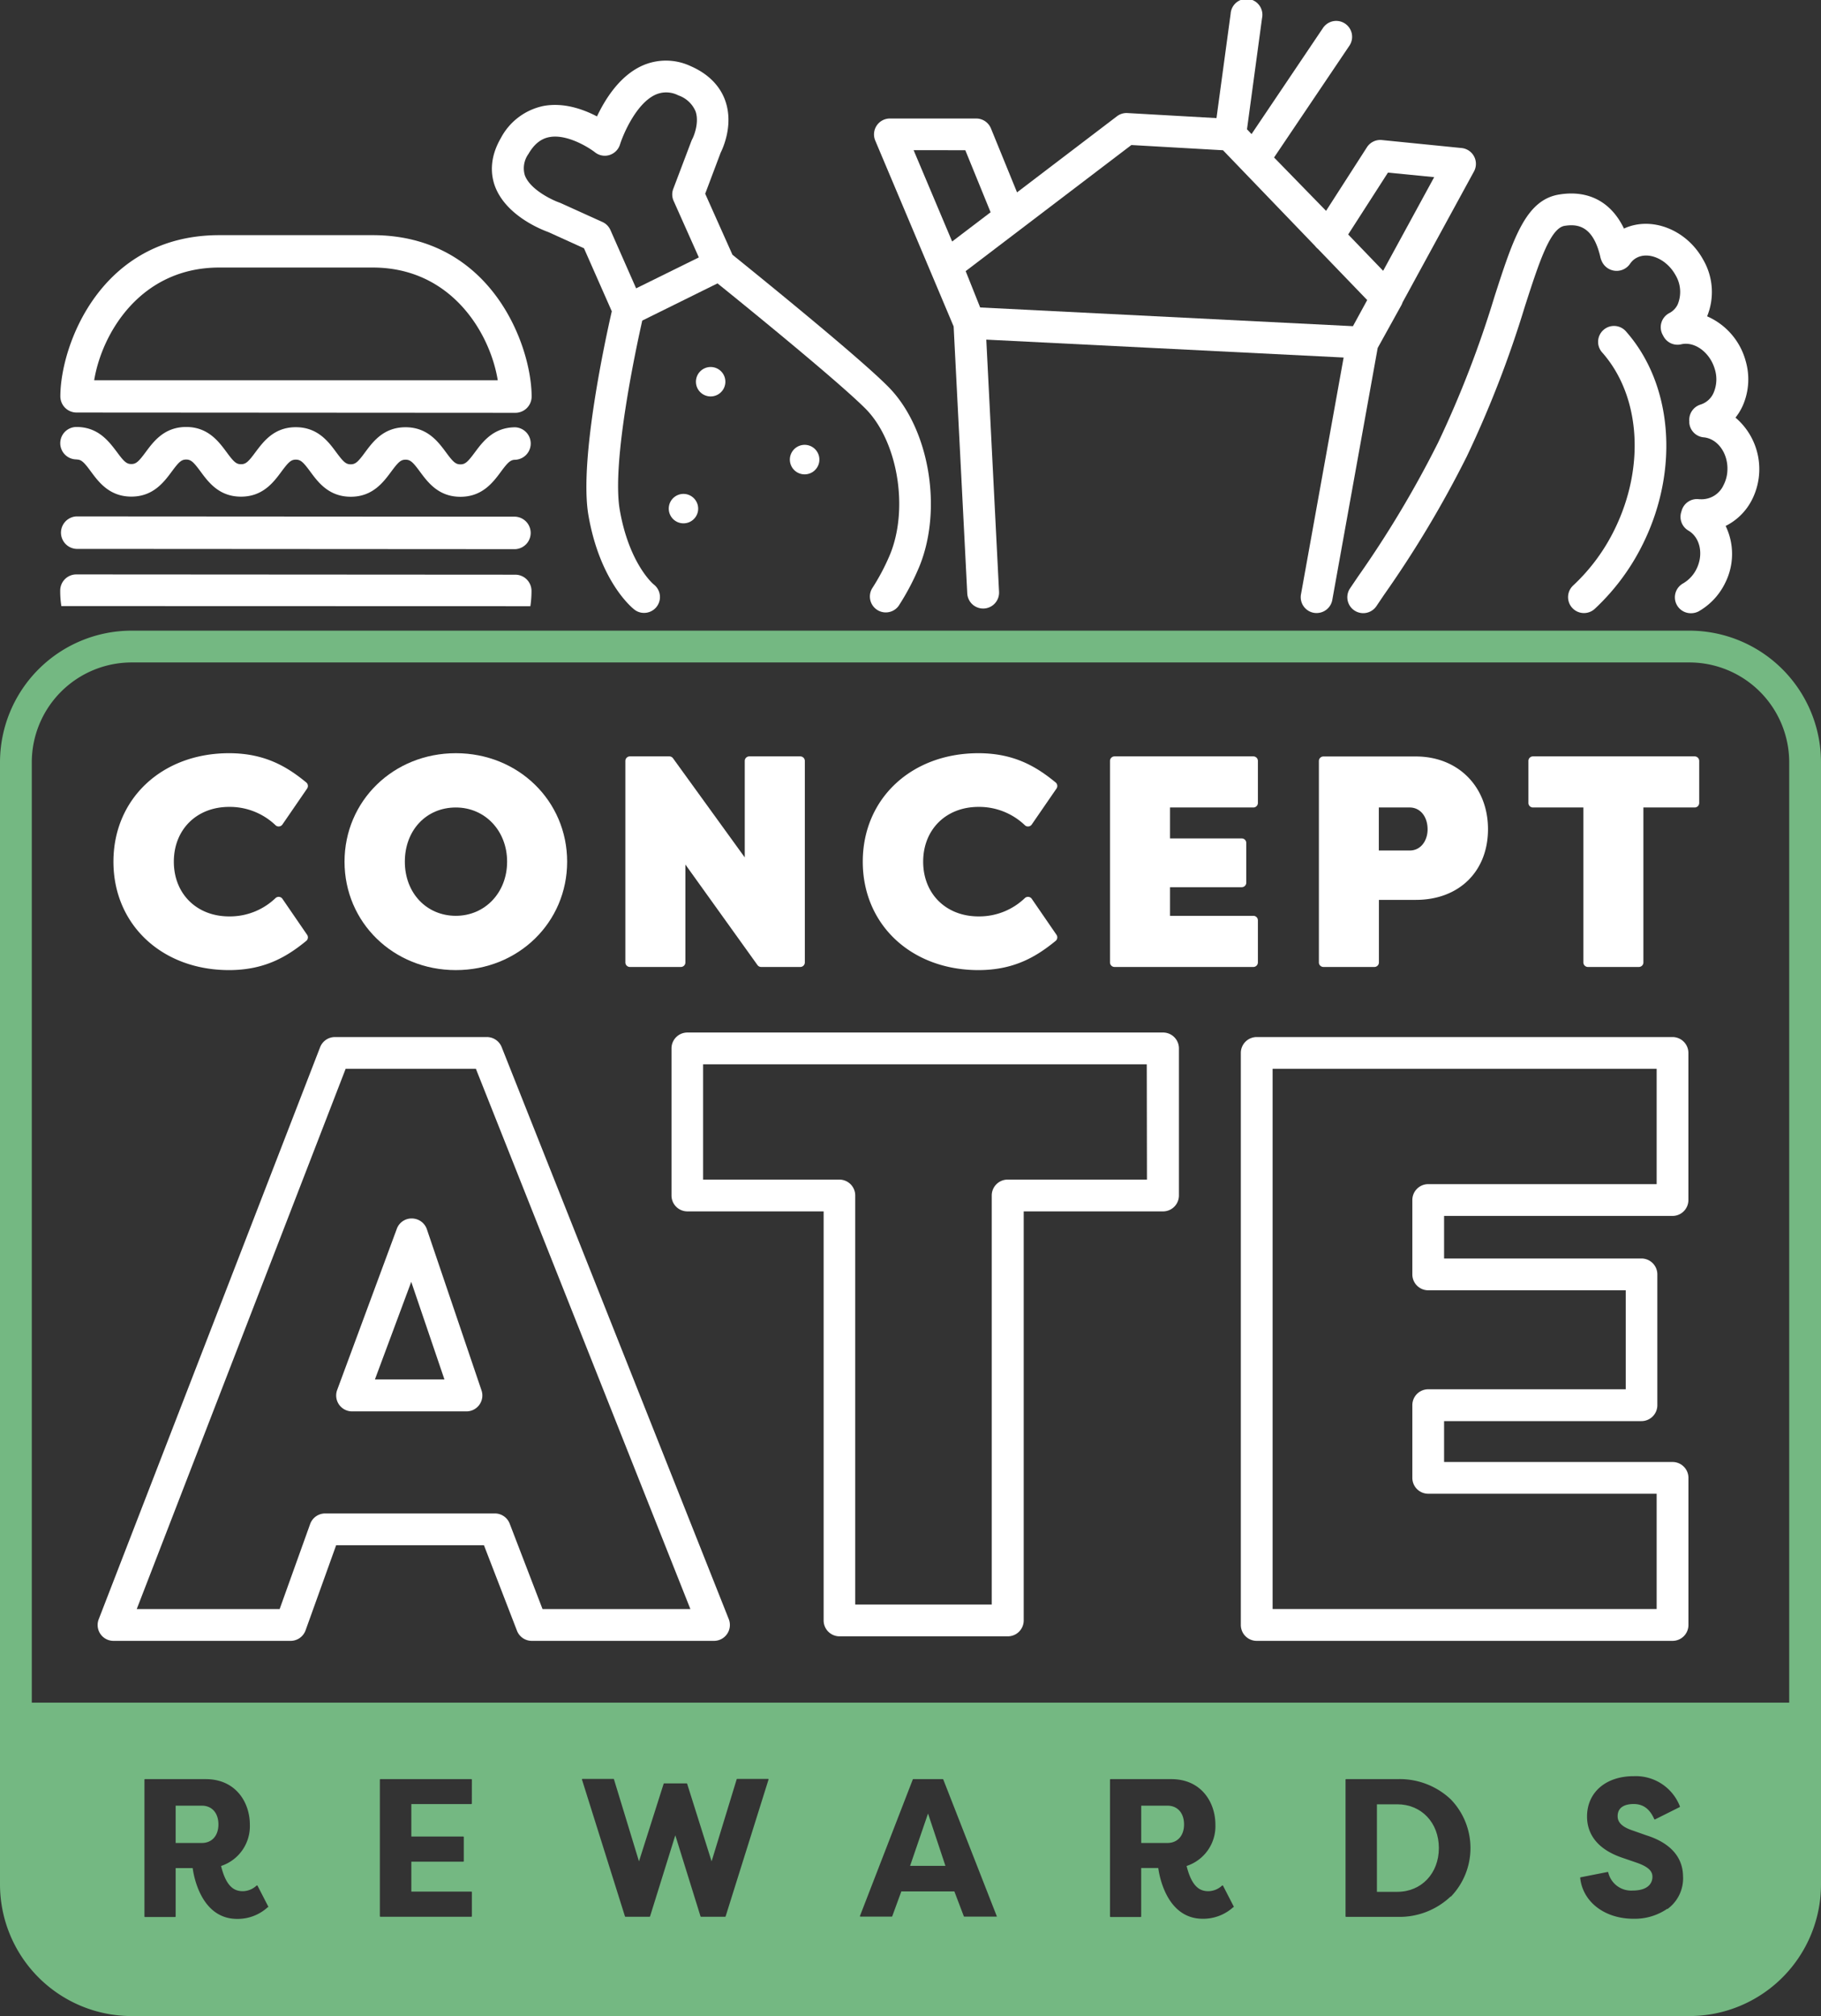
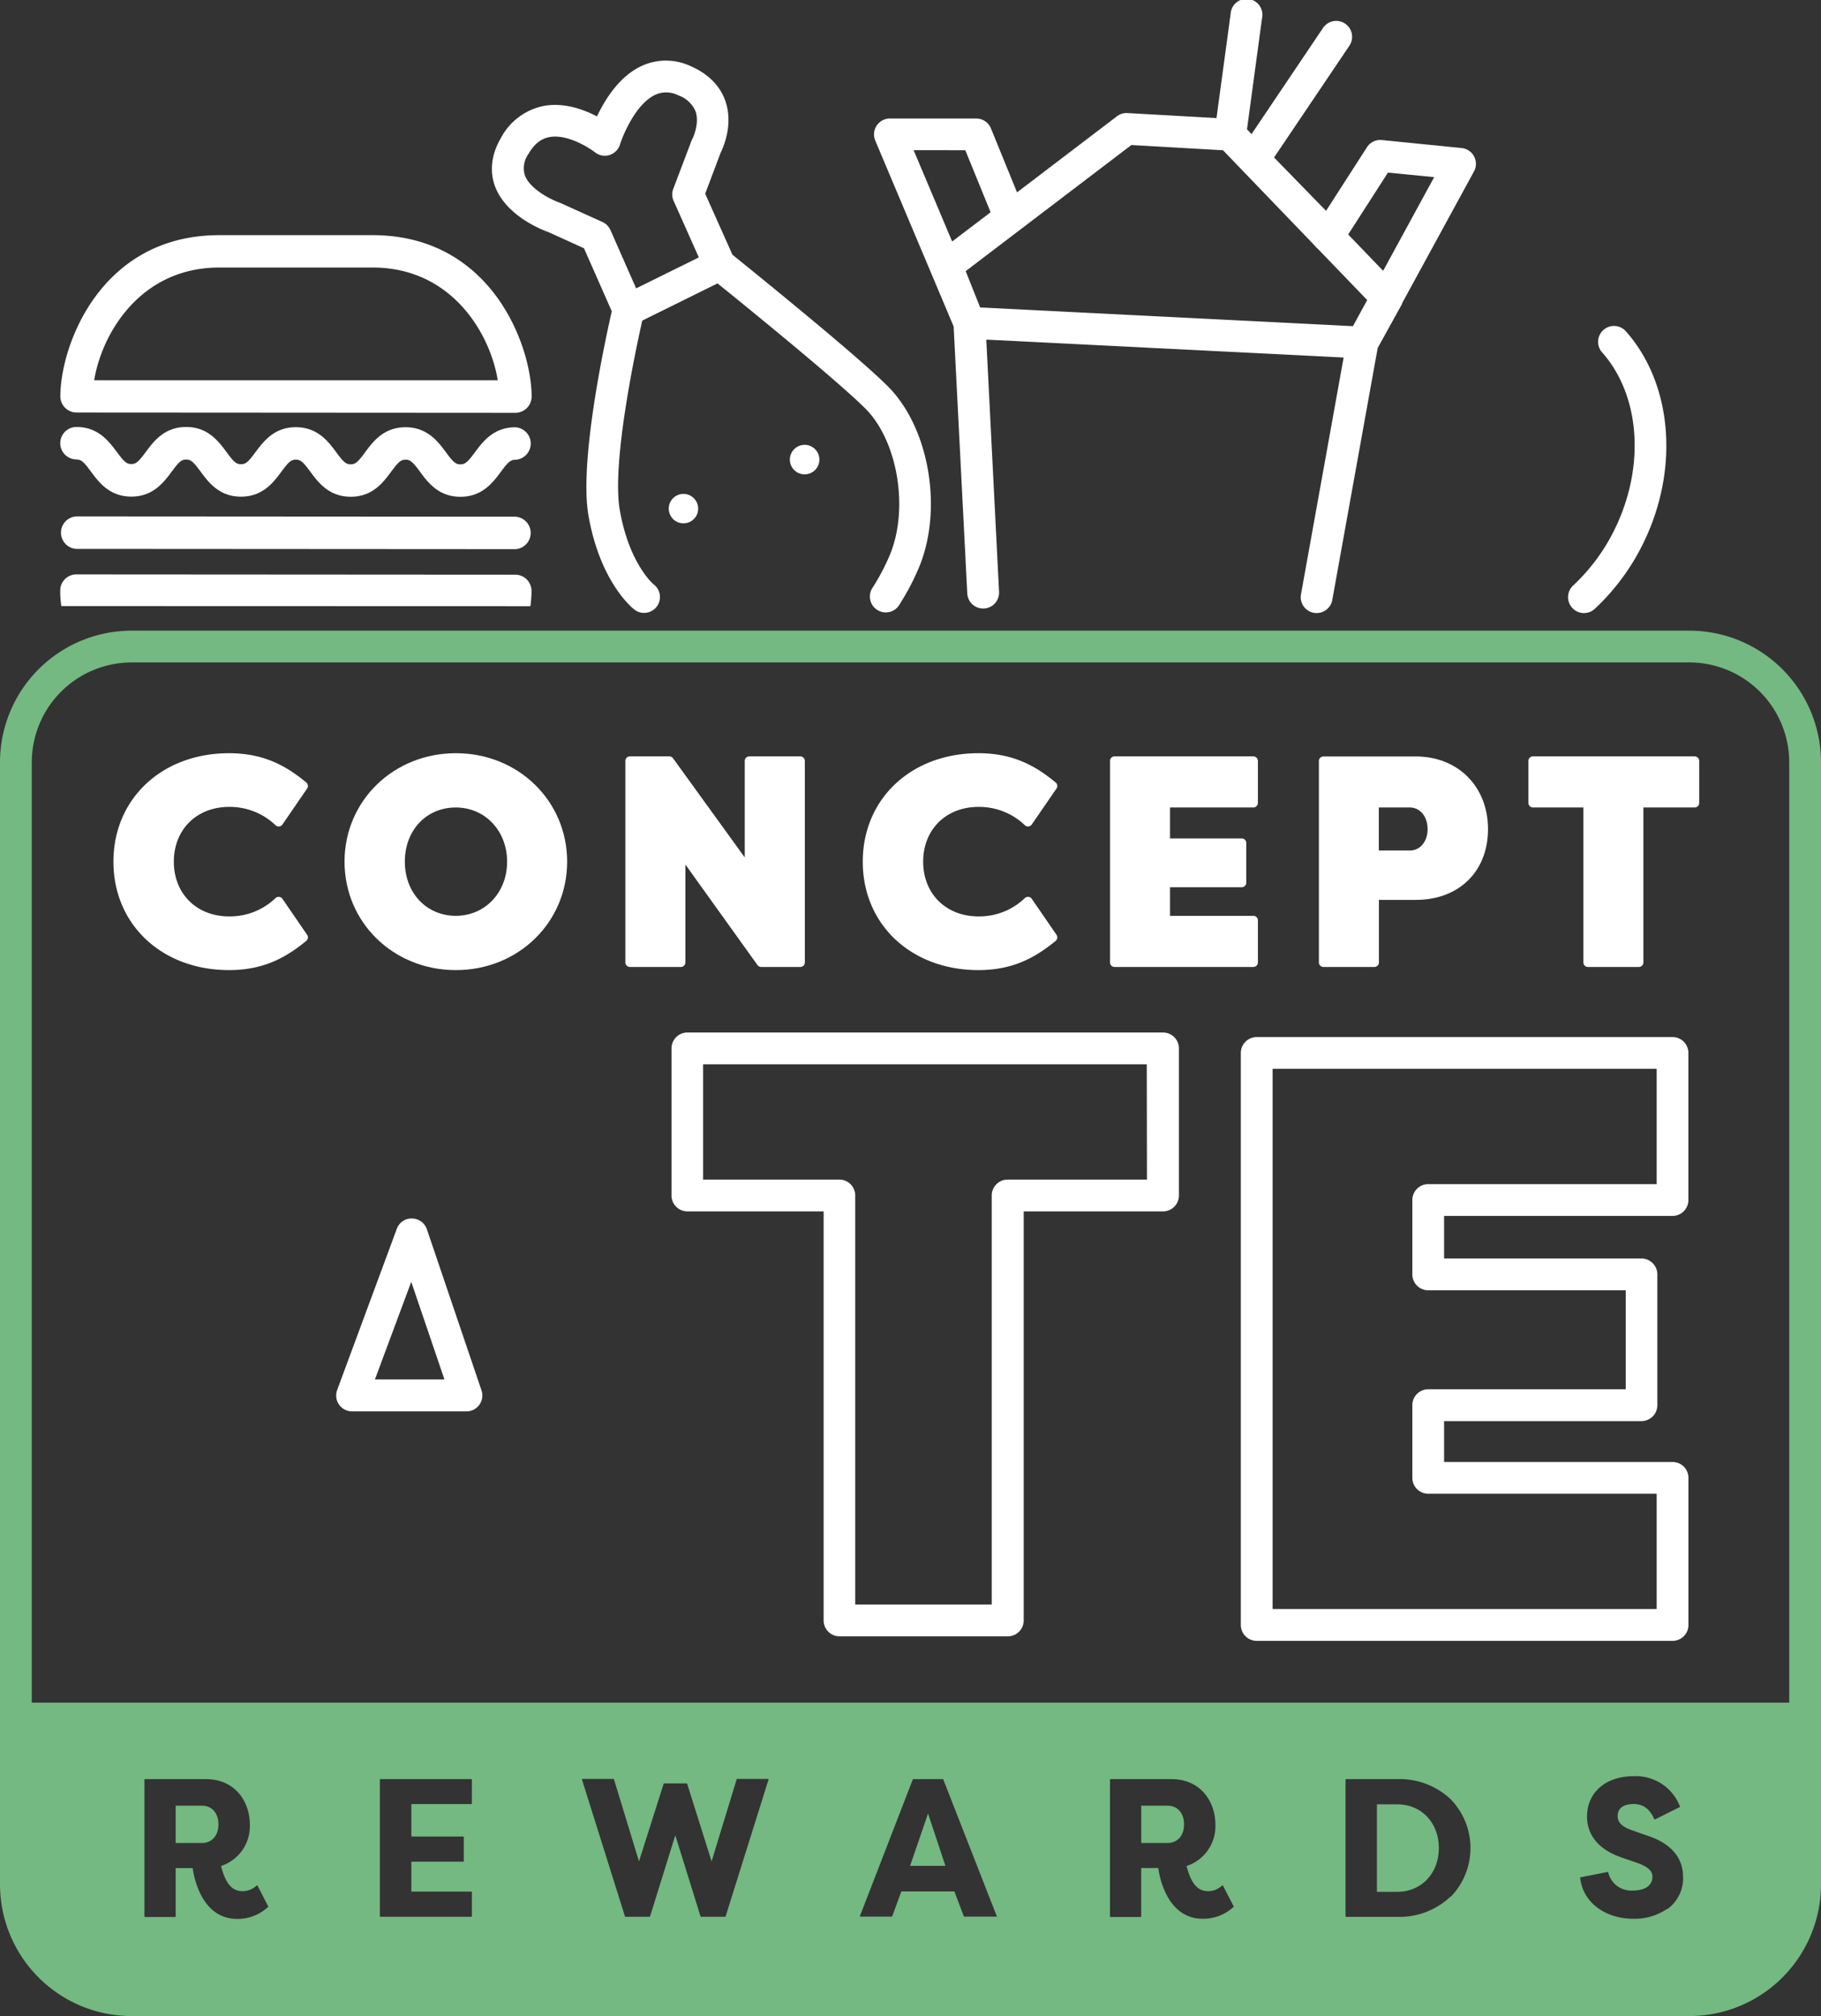
<svg xmlns="http://www.w3.org/2000/svg" viewBox="0 0 401 443.84">
  <rect x="0" y="0" width="401" height="443.84" fill="#333333" stroke="none" />
  <path d="M50.44,213.57c8,0,12.91-3.09,17-6.43a1,1,0,0,0,.19-1.34l-5.44-7.93a1,1,0,0,0-.72-.42,1,1,0,0,0-.78.25,14.51,14.51,0,0,1-10.23,4.05c-7.17,0-12.18-5-12.18-12.05s5-12.06,12.18-12.06a14.56,14.56,0,0,1,10.23,4.05,1,1,0,0,0,.78.25,1,1,0,0,0,.72-.42l5.44-7.92a1,1,0,0,0-.19-1.34c-4.07-3.35-9-6.44-17-6.44-14.75,0-25.46,10-25.46,23.88S35.69,213.57,50.44,213.57Z" fill="#fff" />
  <path d="M100.38,213.57c13.74,0,24.51-10.48,24.51-23.87s-10.77-23.88-24.51-23.88S75.87,176.31,75.87,189.7,86.63,213.57,100.38,213.57Zm0-35.8c6.43,0,11.29,5.13,11.29,11.93s-4.86,11.92-11.29,11.92-11.23-5-11.23-11.92S93.87,177.77,100.38,177.77Z" fill="#fff" />
  <path d="M138.72,212.88h11.21a1,1,0,0,0,1-1V190.33l15.87,22.13a1,1,0,0,0,.81.42h8.62a1,1,0,0,0,1-1V167.52a1,1,0,0,0-1-1H165a1,1,0,0,0-1,1v21.24l-15.8-21.83a1,1,0,0,0-.81-.41h-8.68a1,1,0,0,0-1,1v44.36A1,1,0,0,0,138.72,212.88Z" fill="#fff" />
  <path d="M215.46,213.57c8,0,12.9-3.09,17-6.43a1,1,0,0,0,.19-1.34l-5.45-7.93a1,1,0,0,0-.71-.42,1,1,0,0,0-.79.25,14.51,14.51,0,0,1-10.22,4.05c-7.18,0-12.19-5-12.19-12.05s5-12.06,12.19-12.06a14.55,14.55,0,0,1,10.22,4.05,1,1,0,0,0,.79.25,1,1,0,0,0,.71-.42l5.45-7.92a1,1,0,0,0-.19-1.34c-4.08-3.35-9-6.44-17-6.44-14.76,0-25.47,10-25.47,23.88S200.7,213.57,215.46,213.57Z" fill="#fff" />
  <path d="M245.43,212.88H276a1,1,0,0,0,1-1v-9.26a1,1,0,0,0-1-1H257.65v-6.3h15.79a1,1,0,0,0,1-1v-8.74a1,1,0,0,0-1-1H257.65v-6.81H276a1,1,0,0,0,1-1v-9.25a1,1,0,0,0-1-1H245.43a1,1,0,0,0-1,1v44.36A1,1,0,0,0,245.43,212.88Z" fill="#fff" />
  <path d="M291.43,212.88h11.22a1,1,0,0,0,1-1V198.11h8.13c9.5,0,15.89-6.26,15.89-15.57s-6.54-16-15.89-16H291.43a1,1,0,0,0-1,1v44.36A1,1,0,0,0,291.43,212.88Zm19-35.11c2.32,0,3.94,2,3.94,4.83,0,2.3-1.36,4.64-3.94,4.64h-6.8v-9.47Z" fill="#fff" />
  <path d="M373.18,166.52H337.57a1,1,0,0,0-1,1v9.25a1,1,0,0,0,1,1h11.1v34.11a1,1,0,0,0,1,1h11.22a1,1,0,0,0,1-1V177.77h11.29a1,1,0,0,0,1-1v-9.25A1,1,0,0,0,373.18,166.52Z" fill="#fff" />
-   <path d="M110.47,230.52a3.51,3.51,0,0,0-3.25-2.21H73.75a3.5,3.5,0,0,0-3.26,2.24L21.74,356.48A3.49,3.49,0,0,0,25,361.24H64a3.5,3.5,0,0,0,3.29-2.32l6.73-18.73h32.55L113.84,359a3.5,3.5,0,0,0,3.27,2.24h40.12a3.5,3.5,0,0,0,3.25-4.79Zm9,123.72-7.23-18.8a3.49,3.49,0,0,0-3.26-2.25H71.6a3.51,3.51,0,0,0-3.3,2.32l-6.72,18.73H30.11l46-118.93h28.69l47.23,118.93Z" fill="#fff" />
  <path d="M90.71,268.25a3.46,3.46,0,0,0-3.33,2.28L74.25,306a3.5,3.5,0,0,0,3.28,4.72h25.19a3.5,3.5,0,0,0,3.31-4.63L94,270.62A3.51,3.51,0,0,0,90.71,268.25Zm-8.15,35.44,8-21.49,7.31,21.49Z" fill="#fff" />
  <path d="M256.07,227.31H151.37a3.5,3.5,0,0,0-3.5,3.5v32.38a3.5,3.5,0,0,0,3.5,3.5h30v90.05a3.5,3.5,0,0,0,3.5,3.5h37.06a3.5,3.5,0,0,0,3.5-3.5V266.69h30.68a3.5,3.5,0,0,0,3.5-3.5V230.81A3.5,3.5,0,0,0,256.07,227.31Zm-3.5,32.38H221.89a3.5,3.5,0,0,0-3.5,3.5v90.05H188.33V263.19a3.5,3.5,0,0,0-3.5-3.5h-30V234.31h97.7Z" fill="#fff" />
  <path d="M368.31,228.31H276.74a3.5,3.5,0,0,0-3.5,3.5V357.74a3.5,3.5,0,0,0,3.5,3.5h91.57a3.5,3.5,0,0,0,3.5-3.5V325.36a3.5,3.5,0,0,0-3.5-3.5H318v-9h43.46a3.5,3.5,0,0,0,3.5-3.5V280.56a3.5,3.5,0,0,0-3.5-3.5H318v-9.37h50.3a3.5,3.5,0,0,0,3.5-3.5V231.81A3.5,3.5,0,0,0,368.31,228.31Zm-3.5,32.38h-50.3a3.5,3.5,0,0,0-3.5,3.5v16.37a3.5,3.5,0,0,0,3.5,3.5H358v21.79H314.51a3.5,3.5,0,0,0-3.5,3.5v16a3.5,3.5,0,0,0,3.5,3.5h50.3v25.38H280.24V235.31h84.57Z" fill="#fff" />
  <path d="M346.42,128.9a3.5,3.5,0,0,0,4.77,5.13,49.21,49.21,0,0,0,10.73-14.56c7.89-16.19,6.37-34.85-3.78-46.41a3.5,3.5,0,1,0-5.26,4.61c8.32,9.48,9.42,25,2.74,38.74A42.12,42.12,0,0,1,346.42,128.9Z" fill="#fff" />
-   <path d="M299,127l-1.71,2.53a3.5,3.5,0,0,0,5.81,3.91l1.7-2.52A237.22,237.22,0,0,0,323,100.49a237.44,237.44,0,0,0,12.78-33c3.11-9.64,5.57-17.26,8.76-17.77,2.8-.44,6.22-.08,7.84,6.73a4.72,4.72,0,0,0,.47,1.31,3.58,3.58,0,0,0,6.09.33,3.94,3.94,0,0,1,1.53-1.37c2.68-1.36,6.56.38,8.46,3.79a7.21,7.21,0,0,1,.5,6.54,4.17,4.17,0,0,1-1.82,1.87,3.5,3.5,0,0,0-1.49,4.76l.2.37a3.5,3.5,0,0,0,3.93,1.74h0c3-.67,6.33,1.85,7.38,5.53a7.51,7.51,0,0,1-.28,5.15,4.65,4.65,0,0,1-2.89,2.6A3.53,3.53,0,0,0,372,92.76l0,.36a3.5,3.5,0,0,0,3.26,3.17h0c3.09.35,5.38,3.68,5.12,7.46a7.61,7.61,0,0,1-.82,3,5.32,5.32,0,0,1-5.12,3.16l-.24,0a3.5,3.5,0,0,0-3.89,2.54l-.11.36a3.51,3.51,0,0,0,1.6,4c2.58,1.51,3.37,5.2,1.81,8.4a7.5,7.5,0,0,1-3,3.24A3.5,3.5,0,0,0,372.4,135a3.55,3.55,0,0,0,1.75-.46,14.49,14.49,0,0,0,5.77-6.25,14.15,14.15,0,0,0,.08-12.5,13,13,0,0,0,5.8-5.77,14.89,14.89,0,0,0-3.63-18.08,12.71,12.71,0,0,0,1.56-2.54,14.44,14.44,0,0,0,.66-10,15,15,0,0,0-8.47-9.76,14.16,14.16,0,0,0-.9-12.53c-3.66-6.6-11.4-9.58-17.41-6.79-2.78-5.82-7.77-8.53-14.18-7.51C336,43.94,333.25,52.44,329.1,65.3a231.31,231.31,0,0,1-12.41,32.12A231.55,231.55,0,0,1,299,127Z" fill="#fff" />
  <path d="M307.69,397.22h-4.48v19.27h4.48c5.31,0,9.16-4.05,9.16-9.64S313,397.22,307.69,397.22Z" fill="#74b882" />
  <polygon points="200.41 410.77 208.19 410.77 204.36 399.25 200.41 410.77" fill="#74b882" />
  <path d="M257.08,397.52h-5.77v8.22h5.77c2.22,0,3.66-1.61,3.66-4.09S259.33,397.52,257.08,397.52Z" fill="#74b882" />
  <path d="M44.44,397.52H38.68v8.22h5.76c2.23,0,3.66-1.61,3.66-4.09S46.7,397.52,44.44,397.52Z" fill="#74b882" />
  <path d="M372,138.84H29a29,29,0,0,0-29,29v247a29,29,0,0,0,29,29H372a29,29,0,0,0,29-29v-247A29,29,0,0,0,372,138.84Zm-313,281a9.78,9.78,0,0,1-6.78,2.61c-8.13,0-9.63-9.94-9.79-11.18H38.68V421.9a.13.13,0,0,1-.13.13H31.93a.12.12,0,0,1-.12-.13V391.8a.12.12,0,0,1,.12-.12H45.3c6.68,0,9.72,5.19,9.72,10a9.22,9.22,0,0,1-6.34,9.12c1.21,4.89,3.13,5.55,4.84,5.55a4.53,4.53,0,0,0,3-1.26.2.2,0,0,1,.11,0,.13.13,0,0,1,.09.07l2.37,4.6A.12.12,0,0,1,59,419.89Zm44.9-22.8a.13.13,0,0,1-.13.13H90.58v7.14H102a.13.13,0,0,1,.13.13v5.29a.12.12,0,0,1-.13.12H90.58v6.59h13.2a.12.12,0,0,1,.13.12v5.29a.13.13,0,0,1-.13.13h-20a.13.13,0,0,1-.13-.13V391.8a.12.12,0,0,1,.13-.12h20a.12.12,0,0,1,.13.12Zm55.89,24.85a.12.12,0,0,1-.12.09h-5.29a.14.14,0,0,1-.12-.09l-5.55-17.85-5.56,17.85a.12.12,0,0,1-.12.09h-5.29a.14.14,0,0,1-.12-.09l-9.46-30.1a.13.13,0,0,1,.12-.16h6.8a.13.13,0,0,1,.12.09l5.51,18.06,5.43-17.08a.12.12,0,0,1,.12-.08h4.94a.11.11,0,0,1,.12.09l5.38,17.07,5.52-18.06a.12.12,0,0,1,.12-.09h6.79a.12.12,0,0,1,.1.05.11.11,0,0,1,0,.11Zm59.67,0a.11.11,0,0,1-.1.06h-7a.13.13,0,0,1-.12-.08l-2.08-5.47H198.48l-2,5.47a.15.15,0,0,1-.12.08h-6.88a.11.11,0,0,1-.1-.06.11.11,0,0,1,0-.11L201,391.76a.11.11,0,0,1,.11-.08h6.49a.12.12,0,0,1,.12.08l11.78,30.1A.11.11,0,0,1,219.47,422Zm52.18-2.08a9.83,9.83,0,0,1-6.79,2.61c-8.12,0-9.63-9.94-9.79-11.18h-3.76V421.9a.12.12,0,0,1-.12.13h-6.63a.13.13,0,0,1-.12-.13V391.8a.12.12,0,0,1,.12-.12h13.38c6.67,0,9.71,5.19,9.71,10a9.21,9.21,0,0,1-6.34,9.12c1.22,4.89,3.13,5.55,4.84,5.55a4.57,4.57,0,0,0,3-1.26.19.19,0,0,1,.1,0,.11.11,0,0,1,.09.07l2.37,4.6A.12.12,0,0,1,271.65,419.89Zm47.82-2.31A16.36,16.36,0,0,1,307.69,422H296.42a.12.12,0,0,1-.12-.13V391.8a.12.12,0,0,1,.12-.12h11.27a16.36,16.36,0,0,1,11.78,4.45,15.42,15.42,0,0,1,0,21.45Zm47.7,2.71a12.65,12.65,0,0,1-7.45,2.21c-6.34,0-11.17-3.69-11.74-9a.13.13,0,0,1,.1-.13l5.94-1.17a.13.13,0,0,1,.14.09,5.17,5.17,0,0,0,5.34,4c4.08,0,4.39-2.27,4.39-3,0-.95-.4-2.06-3.4-3.11l-3.26-1.12c-6.4-2.18-7.74-6.13-7.74-9.06,0-5.32,4.13-8.89,10.27-8.89a10.41,10.41,0,0,1,10.18,6.65.13.13,0,0,1-.06.16l-5.42,2.71a.12.12,0,0,1-.1,0,.16.16,0,0,1-.07-.07c-1-2.24-2.43-3.32-4.53-3.32-1.32,0-3.53.34-3.53,2.67,0,.87.33,2.14,3.14,3.1l3.18,1.12c3.64,1.14,8,3.62,8.08,9A8.35,8.35,0,0,1,367.17,420.29ZM394,374.84H7v-207a22,22,0,0,1,22-22H372a22,22,0,0,1,22,22Z" fill="#74b882" />
  <path d="M210,71.87l3,58.77a3.5,3.5,0,0,0,7-.35l-2.81-55.52,78.69,3.94-9.39,52.13a3.49,3.49,0,0,0,2.82,4.07,3.35,3.35,0,0,0,.63.05,3.5,3.5,0,0,0,3.44-2.87l10-55.49,5.19-9.37a3.36,3.36,0,0,0,.28-.65l15.73-28.83a3.5,3.5,0,0,0-2.72-5.16l-17.56-1.76a3.49,3.49,0,0,0-3.29,1.59l-9,14L280.56,34.67l16.59-24.61a3.5,3.5,0,1,0-5.81-3.91L275.6,29.52l-1-1.06L277.91,4A3.5,3.5,0,1,0,271,3l-3.12,23-19.6-1.11a3.46,3.46,0,0,0-2.32.71l-22,16.75-5.75-14.09a3.51,3.51,0,0,0-3.24-2.17h-19a3.5,3.5,0,0,0-3.23,4.86ZM305.64,38l10.18,1L304.58,59.62l-7.7-8Zm-56.5-6.07,20.18,1.15L289.6,54.16a3.86,3.86,0,0,0,.63.65l10.84,11.25-3.14,5.75-82.09-4.12-3.19-8Zm-36.57,1.14,5.57,13.66-8.47,6.44-8.48-20.1Z" fill="#fff" />
  <path d="M16.83,120.84l96.64.06a3.58,3.58,0,0,0,0-7.15l-96.65-.06a3.58,3.58,0,0,0,0,7.15Z" fill="#fff" />
  <path d="M16.84,101.16c1.07,0,1.64.56,3.17,2.64,1.72,2.33,4.09,5.52,8.9,5.53s7.19-3.19,8.92-5.52c1.53-2.07,2.1-2.64,3.17-2.64s1.63.57,3.17,2.64c1.72,2.34,4.08,5.53,8.9,5.53s7.18-3.18,8.91-5.52c1.54-2.07,2.1-2.63,3.17-2.63s1.64.56,3.17,2.63c1.72,2.34,4.09,5.53,8.91,5.54s7.18-3.19,8.92-5.53c1.53-2.06,2.09-2.63,3.16-2.63s1.64.57,3.17,2.64c1.73,2.34,4.09,5.53,8.91,5.53s7.19-3.18,8.92-5.52c1.53-2.07,2.11-2.63,3.17-2.63a3.58,3.58,0,0,0,0-7.15c-4.82,0-7.19,3.2-8.92,5.53-1.54,2.07-2.1,2.63-3.17,2.63s-1.64-.56-3.17-2.64c-1.73-2.33-4.09-5.53-8.92-5.53s-7.18,3.19-8.91,5.52c-1.53,2.08-2.1,2.64-3.17,2.64s-1.63-.57-3.17-2.64c-1.72-2.33-4.08-5.53-8.91-5.53S58,97.24,56.24,99.57c-1.53,2.07-2.1,2.63-3.17,2.63s-1.63-.56-3.16-2.64C48.18,97.23,45.82,94,41,94s-7.18,3.19-8.91,5.52c-1.54,2.08-2.11,2.64-3.17,2.64s-1.64-.56-3.17-2.64C24,97.22,21.67,94,16.84,94a3.57,3.57,0,1,0,0,7.14Z" fill="#fff" />
  <path d="M16.85,90.82l96.64.06a3.58,3.58,0,0,0,3.58-3.57c0-11.12-8.79-35.52-35-35.54l-33.78,0c-26.19,0-35,24.37-35,35.49A3.57,3.57,0,0,0,16.85,90.82ZM48.3,58.9l33.78,0c17.42,0,25.87,14.58,27.53,24.81l-88.87,0C22.42,73.45,30.88,58.89,48.3,58.9Z" fill="#fff" />
  <path d="M116.79,133.46a21.59,21.59,0,0,0,.25-3.36,3.57,3.57,0,0,0-3.57-3.58l-96.64-.06A3.55,3.55,0,0,0,13.26,130a21.3,21.3,0,0,0,.25,3.43Z" fill="#fff" />
  <path d="M120.74,51.09l7.86,3.57,6.12,13.87c-1.37,6-7.24,32.82-5.14,44.93,2.58,14.84,9.83,20.53,10.14,20.76a3.41,3.41,0,0,0,2.09.71A3.49,3.49,0,0,0,144,128.7c-.05,0-5.45-4.52-7.52-16.43-1.81-10.41,3.49-35.19,4.95-41.69L158,62.39C164.13,67.32,184.64,84,190.62,90c7,7.08,9.52,21.7,5.44,31.91a47.47,47.47,0,0,1-4,7.61,3.5,3.5,0,0,0,5.81,3.89,54.09,54.09,0,0,0,4.67-8.91c5.09-12.74,2-30.42-7-39.42-6.75-6.8-30-25.56-34.25-29l-6-13.43,3.39-9c.62-1.25,2.83-6.25,1.06-11.39-.8-2.34-2.78-5.57-7.63-7.69a12.81,12.81,0,0,0-10.71-.1c-5,2.27-8.17,7.43-9.94,11.16-3-1.57-7.35-3.14-11.83-2.29a13.76,13.76,0,0,0-9.34,7.06c-2.64,4.55-2.15,8.31-1.27,10.66C111.48,47.5,119.21,50.54,120.74,51.09Zm-4.37-17.2c1.24-2.14,2.74-3.35,4.58-3.7a6.85,6.85,0,0,1,1.28-.12c3.53,0,7.45,2.42,8.79,3.46a3.46,3.46,0,0,0,3.19.6,3.52,3.52,0,0,0,2.31-2.29c.76-2.43,3.66-9.13,7.84-11a5.77,5.77,0,0,1,5,.15,6.35,6.35,0,0,1,3.81,3.53c.81,2.31-.25,5.18-.71,6.07a4.14,4.14,0,0,0-.2.43l-4,10.56a3.43,3.43,0,0,0,.08,2.65l5.55,12.44-13.81,6.81-5.65-12.82a3.53,3.53,0,0,0-1.75-1.78l-9.23-4.18-.31-.12c-1.59-.56-6.41-2.84-7.57-6A5.4,5.4,0,0,1,116.37,33.89Z" fill="#fff" />
-   <path d="M155.84,87.21a3.24,3.24,0,1,0-2.52-3.83A3.23,3.23,0,0,0,155.84,87.21Z" fill="#fff" />
+   <path d="M155.84,87.21A3.23,3.23,0,0,0,155.84,87.21Z" fill="#fff" />
  <path d="M174,100.53A3.25,3.25,0,1,0,177.85,98,3.26,3.26,0,0,0,174,100.53Z" fill="#fff" />
  <path d="M151.16,108.8a3.24,3.24,0,1,0,2.52,3.83A3.26,3.26,0,0,0,151.16,108.8Z" fill="#fff" />
</svg>